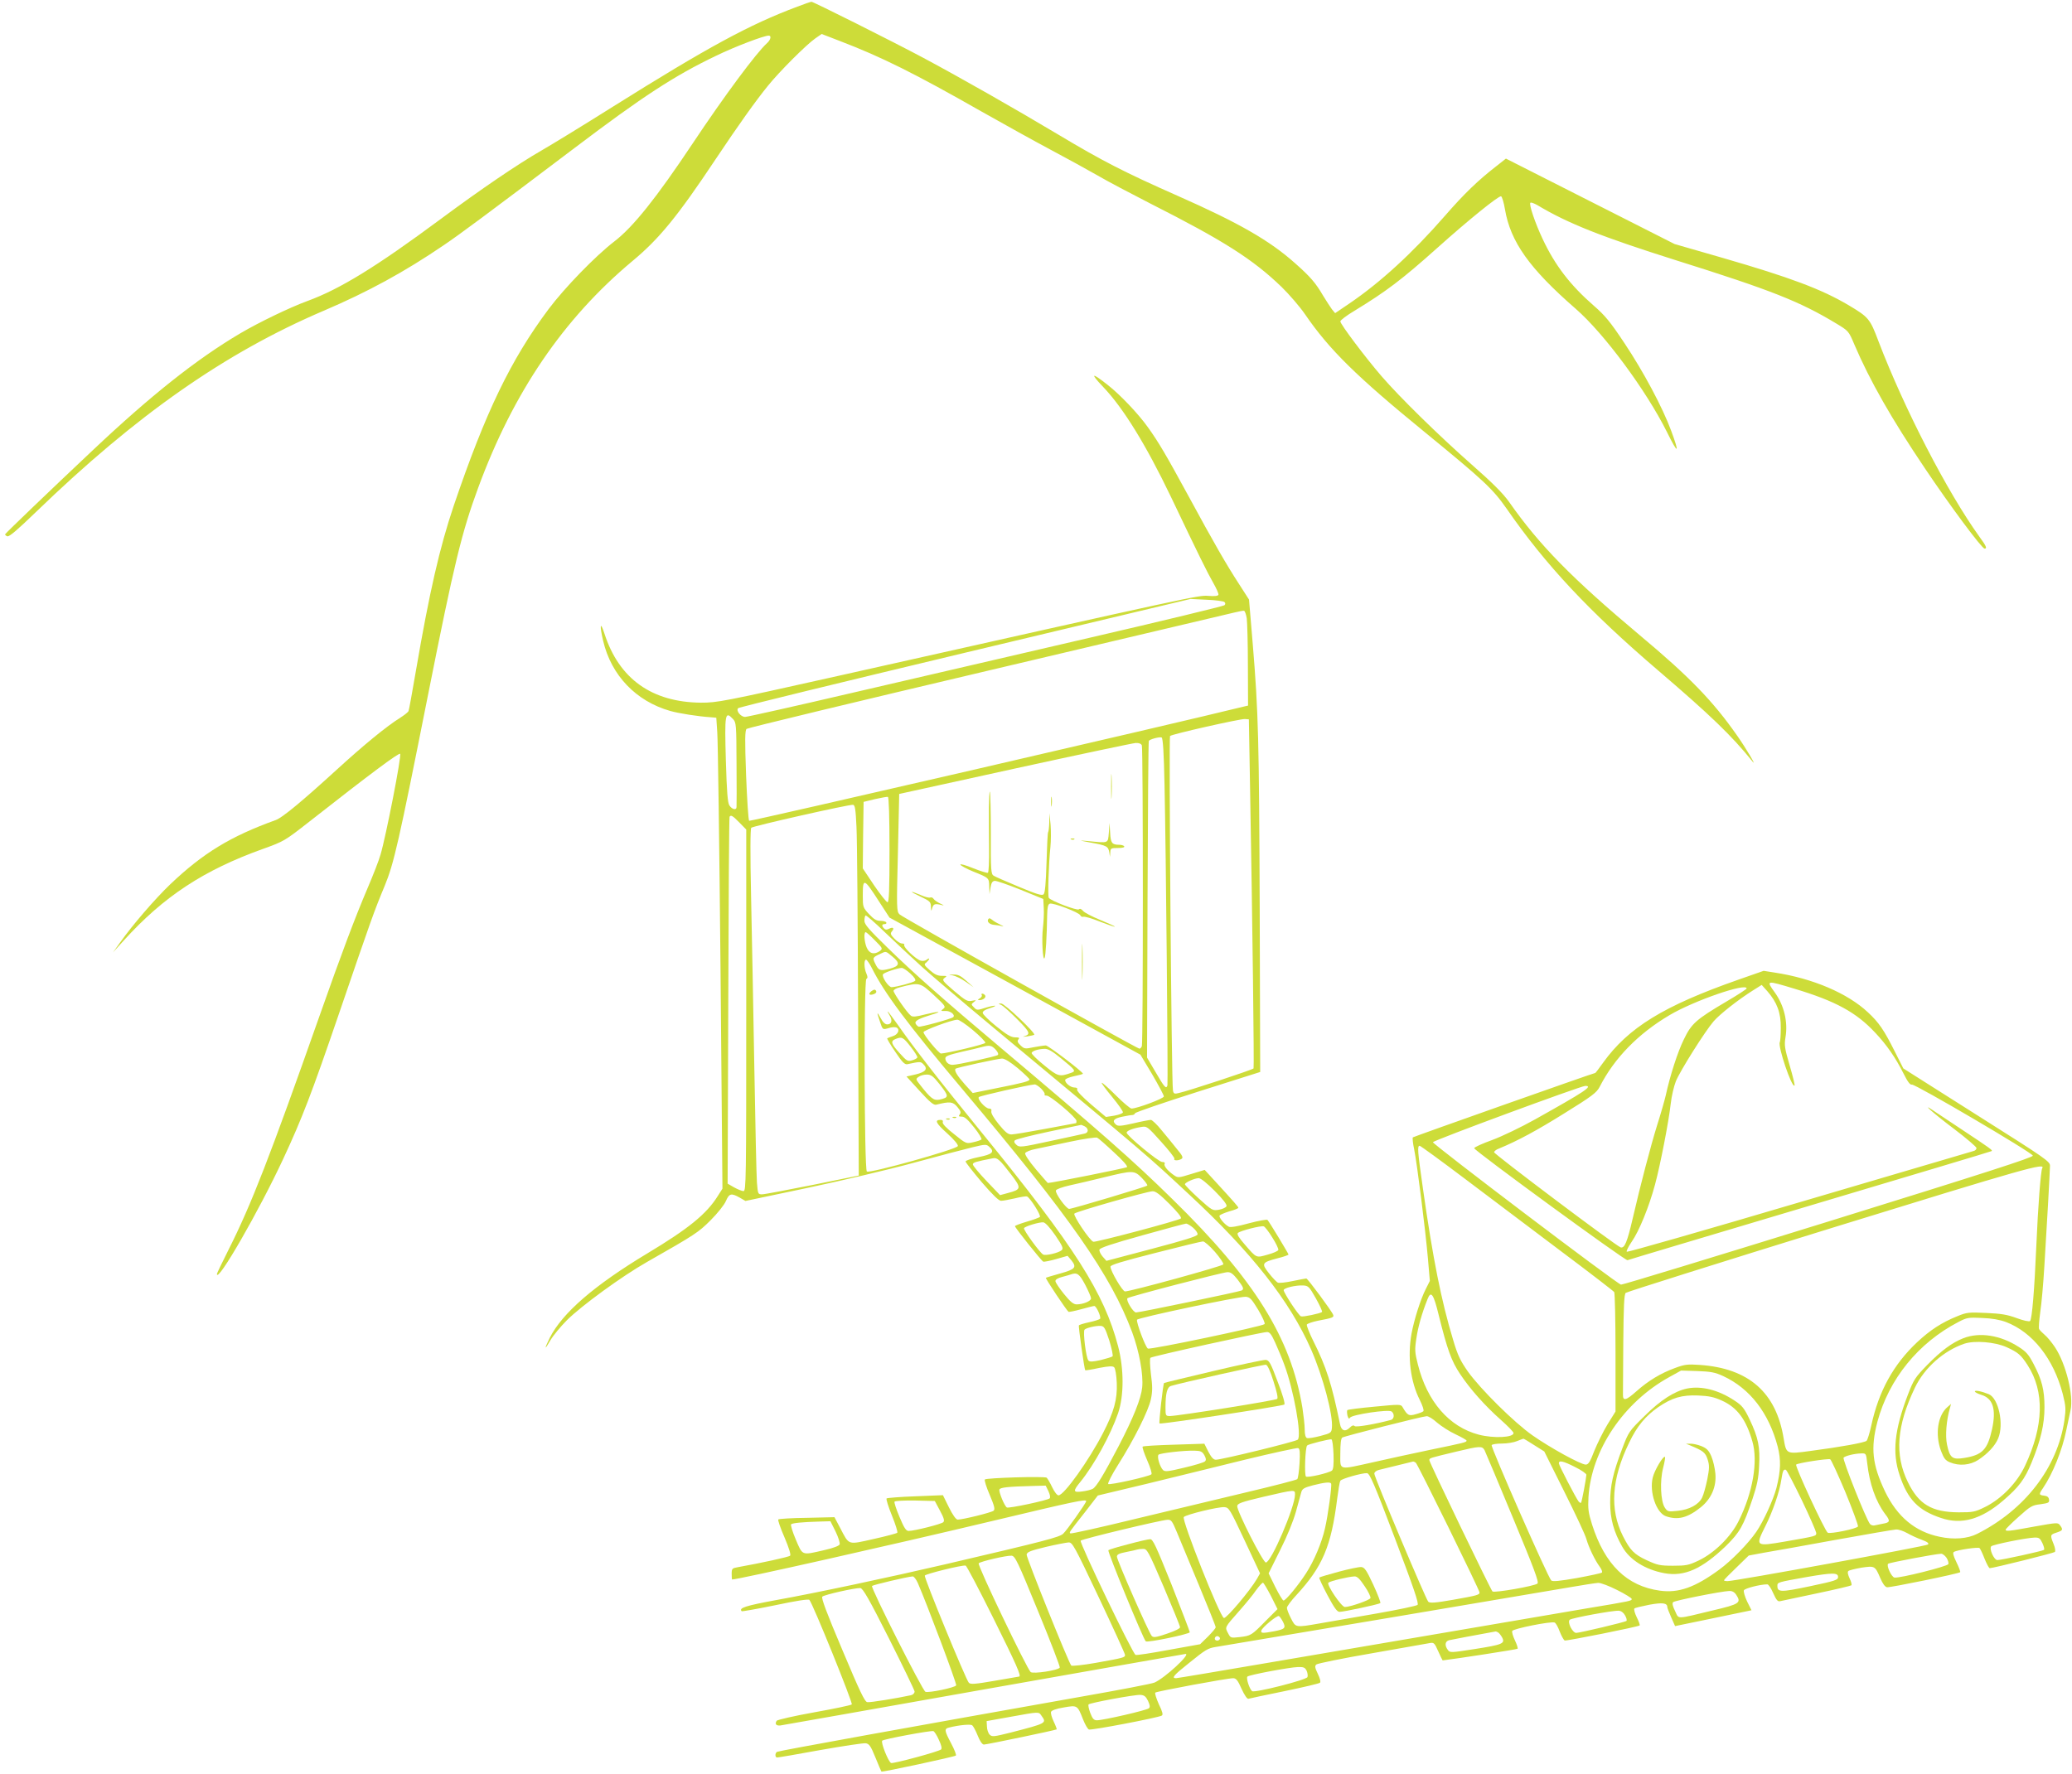
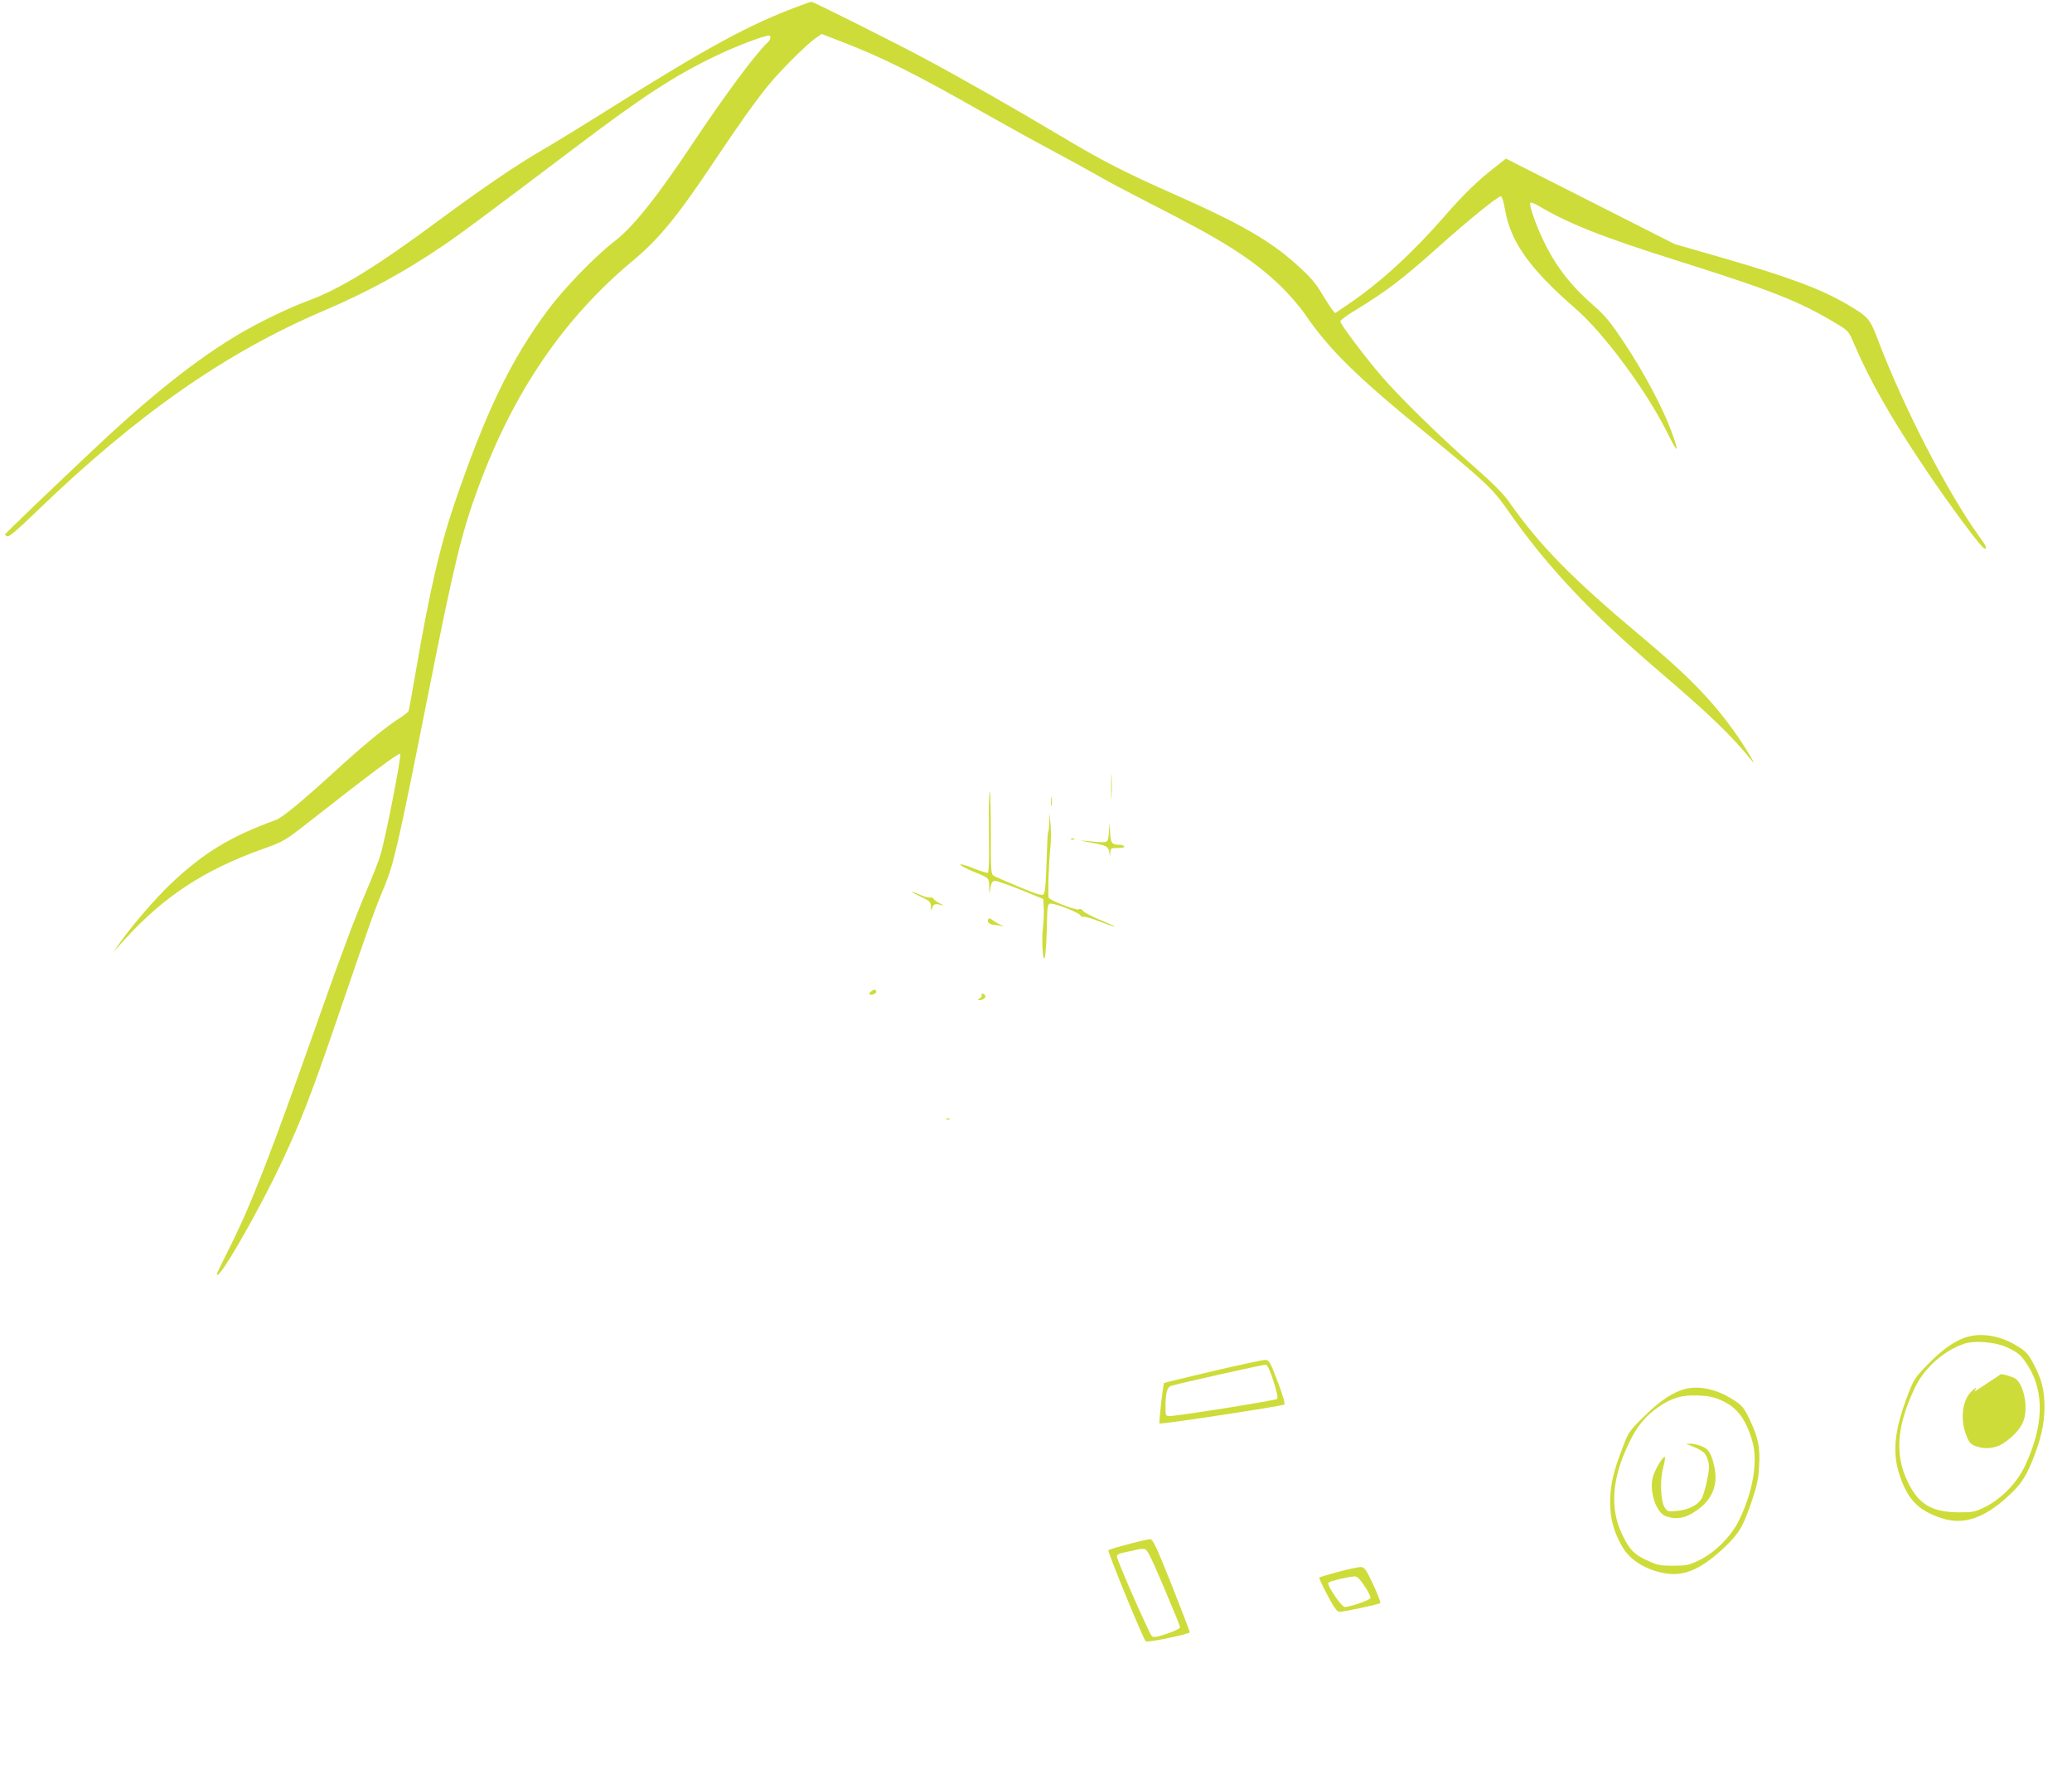
<svg xmlns="http://www.w3.org/2000/svg" version="1.0" width="1280pt" height="1096pt" viewBox="0 0 1280 1096" preserveAspectRatio="xMidYMid meet">
  <g transform="translate(0,1096) scale(0.1,-0.1)" fill="#cddc39" stroke="none">
    <path d="M4926 10919 c-297 -111 -554 -251 -1141 -619 -181 -114 -379 -235 -440 -270 -149 -86 -370 -236 -626 -426 -394 -292 -618 -430 -820 -504 -107 -39 -300 -132 -415 -200 -268 -158 -552 -383 -915 -726 -253 -238 -534 -508 -537 -515 -2 -4 4 -9 13 -13 12 -4 63 40 178 151 621 600 1168 983 1777 1243 272 116 499 240 740 404 102 69 257 184 810 602 420 318 616 446 873 569 117 57 296 125 326 125 18 0 12 -26 -10 -46 -66 -59 -266 -329 -459 -619 -226 -339 -368 -517 -485 -607 -117 -90 -307 -286 -406 -418 -235 -315 -390 -638 -586 -1215 -87 -258 -150 -533 -234 -1022 -22 -128 -42 -239 -45 -246 -2 -7 -25 -25 -50 -41 -89 -56 -224 -167 -396 -324 -208 -190 -334 -295 -374 -309 -280 -101 -449 -204 -652 -397 -95 -91 -233 -251 -311 -361 l-43 -60 68 75 c246 271 492 433 860 565 128 46 133 49 285 168 377 296 553 427 561 419 10 -10 -88 -511 -121 -622 -10 -36 -46 -128 -79 -205 -80 -188 -162 -406 -299 -795 -307 -871 -421 -1164 -560 -1440 -40 -80 -73 -148 -73 -152 0 -62 259 387 411 714 115 247 174 400 345 900 198 579 215 627 280 783 58 141 86 264 269 1185 161 810 207 999 309 1276 217 590 526 1044 953 1401 165 137 278 275 513 628 145 217 247 360 324 455 71 88 238 255 293 293 l39 27 114 -44 c256 -98 459 -199 875 -436 138 -78 329 -184 425 -235 96 -51 227 -123 290 -159 63 -37 210 -114 325 -173 452 -229 634 -344 813 -517 46 -45 111 -120 144 -168 150 -219 318 -384 738 -727 369 -302 421 -351 508 -475 240 -347 510 -635 932 -996 326 -279 458 -406 586 -565 31 -39 -40 82 -95 160 -149 213 -294 363 -599 618 -421 353 -623 559 -809 825 -37 52 -101 117 -230 230 -204 180 -445 416 -558 547 -101 117 -255 322 -255 339 0 7 39 37 88 66 195 119 292 192 511 388 194 174 380 324 394 319 6 -2 17 -38 24 -80 34 -201 151 -366 437 -615 175 -152 435 -504 563 -760 70 -142 81 -140 27 6 -54 146 -171 365 -289 542 -87 131 -120 171 -188 230 -147 128 -241 251 -317 413 -46 97 -86 215 -76 224 3 4 23 -3 44 -15 188 -113 399 -196 858 -341 589 -185 762 -254 986 -389 78 -47 78 -47 114 -132 95 -222 228 -456 436 -765 153 -228 351 -495 368 -495 17 0 11 15 -33 75 -197 274 -463 789 -622 1205 -53 141 -61 150 -185 224 -167 99 -359 171 -780 293 l-295 85 -521 264 -521 264 -57 -45 c-115 -89 -201 -172 -321 -310 -199 -228 -397 -410 -590 -541 l-87 -59 -20 24 c-10 14 -35 52 -55 85 -45 77 -77 115 -172 199 -158 141 -348 250 -726 417 -328 145 -468 217 -735 377 -271 162 -605 352 -835 475 -189 101 -682 348 -692 347 -5 0 -43 -13 -87 -30z" />
-     <path d="M6815 8569 c125 -131 265 -359 418 -678 172 -361 227 -472 261 -531 20 -35 35 -68 33 -75 -3 -8 -24 -10 -63 -7 -62 4 -48 7 -2284 -494 -715 -160 -749 -166 -850 -166 -303 3 -506 147 -596 427 -26 80 -31 53 -8 -45 50 -213 203 -373 414 -433 52 -15 173 -34 250 -39 l35 -3 6 -90 c4 -49 13 -704 20 -1455 l12 -1365 -28 -44 c-70 -113 -183 -204 -436 -356 -329 -198 -525 -368 -603 -522 -35 -71 -33 -80 4 -15 17 29 63 85 103 125 91 90 339 271 494 359 299 170 318 183 393 258 41 41 84 94 94 118 21 48 33 51 85 22 l36 -21 380 80 c209 44 506 114 660 156 154 42 318 85 364 96 79 19 84 19 102 3 36 -32 20 -47 -66 -64 -44 -9 -80 -21 -80 -27 0 -6 45 -63 99 -127 68 -79 106 -116 120 -116 12 0 50 7 85 15 36 9 70 14 75 12 20 -8 89 -118 80 -127 -5 -4 -42 -18 -81 -29 -40 -12 -73 -24 -73 -28 0 -9 164 -215 175 -219 5 -2 42 5 80 16 l70 20 23 -27 c35 -44 26 -56 -68 -82 -47 -13 -87 -25 -89 -27 -4 -4 129 -203 140 -210 3 -2 38 5 78 16 39 11 76 20 81 20 13 0 43 -67 36 -79 -3 -4 -33 -14 -66 -21 -33 -7 -63 -16 -65 -20 -4 -6 34 -272 39 -277 1 -2 40 4 85 14 64 12 85 13 94 4 7 -7 14 -49 16 -96 4 -103 -17 -178 -85 -310 -87 -169 -241 -385 -275 -385 -9 0 -25 21 -39 50 -13 28 -29 54 -34 59 -13 10 -371 -1 -382 -11 -4 -4 9 -47 30 -95 29 -69 34 -89 24 -98 -12 -11 -190 -55 -222 -55 -10 0 -31 29 -54 76 l-37 75 -170 -7 c-93 -3 -173 -10 -178 -13 -4 -4 11 -52 33 -106 22 -54 37 -102 33 -106 -5 -5 -71 -22 -147 -39 -161 -36 -149 -40 -205 67 l-36 68 -170 -4 c-93 -1 -173 -6 -177 -10 -4 -3 13 -53 38 -110 28 -66 41 -108 35 -114 -8 -8 -178 -45 -323 -71 -35 -6 -38 -9 -38 -41 0 -19 1 -35 3 -35 38 0 976 211 1605 361 516 123 582 137 582 123 0 -11 -119 -180 -142 -201 -23 -22 -116 -46 -728 -189 -339 -79 -803 -178 -1044 -221 -190 -35 -234 -49 -214 -69 3 -2 96 14 207 37 132 28 205 39 211 33 20 -20 270 -638 262 -646 -5 -5 -110 -27 -233 -49 -123 -22 -227 -46 -231 -52 -13 -20 -3 -32 23 -29 13 2 580 102 1260 223 680 120 1239 219 1243 219 33 0 -127 -148 -192 -177 -15 -7 -218 -46 -452 -87 -1026 -182 -1871 -335 -1880 -341 -13 -8 -13 -35 1 -35 6 0 126 20 266 46 141 25 268 44 281 42 21 -3 31 -16 60 -88 19 -47 36 -86 37 -87 3 -5 454 92 460 99 4 4 -9 37 -29 75 -42 79 -44 91 -13 98 62 16 133 22 143 14 7 -6 22 -34 34 -64 13 -33 28 -55 38 -55 18 0 445 89 450 94 1 2 -7 24 -19 49 -12 25 -19 51 -16 59 3 9 33 20 77 27 85 15 86 15 120 -72 13 -33 29 -61 37 -64 15 -6 428 73 450 86 9 5 5 23 -18 70 -16 36 -26 68 -22 72 9 8 444 89 481 89 18 0 29 -13 52 -66 19 -41 35 -64 43 -61 7 2 107 24 222 47 116 24 214 47 219 52 6 5 1 26 -13 55 -18 38 -20 48 -9 58 7 6 162 38 343 69 182 32 342 60 357 63 26 5 30 1 53 -51 14 -31 26 -56 27 -56 85 10 460 68 463 72 3 3 -4 26 -16 51 -12 25 -20 51 -17 59 6 14 239 61 262 52 7 -3 21 -27 31 -55 11 -28 25 -53 31 -56 11 -4 455 85 463 93 3 3 -5 25 -18 51 -12 25 -19 49 -14 54 4 4 46 14 92 23 82 15 111 11 111 -15 0 -5 11 -33 24 -63 l24 -54 213 44 c118 24 224 46 236 49 l23 5 -27 54 c-14 30 -23 60 -20 69 5 12 100 37 145 37 7 0 23 -24 36 -54 19 -42 28 -54 43 -50 10 2 112 24 226 48 115 24 211 47 214 50 4 3 -1 23 -11 43 -10 22 -14 39 -8 45 5 5 42 14 81 21 83 12 84 12 117 -65 14 -33 29 -54 41 -56 19 -3 443 84 452 93 3 3 -8 31 -23 62 -19 39 -24 58 -16 63 21 13 152 32 159 24 5 -5 19 -35 31 -66 13 -32 27 -58 32 -58 21 0 394 93 402 100 5 5 2 26 -8 50 -22 55 -21 57 19 70 39 13 41 18 21 45 -13 18 -18 17 -159 -8 -157 -29 -177 -31 -177 -19 0 4 36 40 80 79 73 66 84 72 135 78 50 7 56 10 53 29 -2 15 -11 22 -30 24 -33 4 -34 8 -7 47 61 90 119 235 144 359 8 39 20 94 26 122 20 90 -28 286 -96 389 -20 30 -49 65 -64 77 -15 13 -30 28 -34 35 -4 6 0 54 7 106 8 53 19 178 25 279 6 101 16 275 23 388 6 113 12 218 12 235 1 28 -18 41 -453 316 l-453 287 -53 105 c-66 132 -98 179 -166 242 -125 117 -339 209 -574 245 l-70 11 -157 -55 c-462 -162 -679 -296 -835 -513 -25 -35 -46 -63 -48 -63 -10 0 -1121 -393 -1127 -398 -3 -4 0 -37 8 -73 18 -89 70 -500 85 -674 l12 -140 -25 -50 c-32 -62 -72 -189 -88 -275 -26 -142 -7 -297 51 -411 17 -34 27 -65 22 -69 -4 -5 -26 -13 -48 -19 -42 -12 -50 -8 -81 45 -10 17 -18 17 -172 2 -89 -8 -165 -18 -168 -21 -4 -3 -3 -18 0 -34 6 -20 10 -23 16 -13 12 19 239 53 257 38 19 -15 16 -46 -4 -52 -93 -25 -216 -47 -225 -38 -7 7 -16 4 -30 -10 -28 -28 -52 -19 -60 22 -51 249 -85 354 -165 514 -24 48 -42 94 -40 101 3 6 34 17 69 24 90 17 100 21 94 36 -8 23 -158 225 -166 225 -4 0 -42 -7 -85 -16 -42 -9 -82 -13 -90 -10 -7 2 -32 28 -55 57 -49 62 -46 68 53 94 37 9 67 20 67 23 0 5 -118 201 -130 214 -3 4 -55 -5 -115 -21 -68 -19 -115 -27 -124 -21 -27 14 -63 58 -57 69 4 5 31 17 61 26 30 8 55 18 55 22 0 6 -30 40 -141 161 l-67 73 -82 -25 c-81 -25 -83 -25 -109 -7 -40 28 -64 59 -56 70 3 7 -3 11 -16 11 -22 0 -219 163 -219 181 0 12 39 27 89 35 36 6 38 5 124 -91 48 -53 85 -100 82 -105 -8 -13 25 -13 44 -1 12 8 6 20 -30 63 -24 30 -66 82 -94 115 -27 34 -57 62 -65 63 -8 0 -57 -9 -107 -21 -75 -17 -96 -19 -108 -9 -27 23 -16 38 35 49 28 6 57 11 65 11 7 0 15 5 17 11 2 6 177 66 388 133 l385 122 -3 995 c-4 1066 -8 1224 -43 1649 l-23 275 -61 95 c-80 123 -157 257 -312 543 -141 259 -184 332 -251 426 -59 83 -169 199 -246 260 -103 82 -115 78 -31 -10z m749 -1329 c7 -7 7 -13 0 -20 -5 -5 -379 -96 -829 -200 -451 -105 -1110 -258 -1465 -340 -355 -83 -655 -150 -667 -150 -27 0 -58 39 -43 54 6 6 637 160 1403 343 l1392 332 100 -5 c55 -2 104 -9 109 -14z m138 -101 c3 -24 7 -155 7 -291 l1 -248 -22 -5 c-445 -110 -3055 -712 -3060 -707 -5 5 -13 132 -19 282 -8 220 -7 276 3 286 7 6 677 168 1488 359 811 192 1498 353 1525 360 28 7 55 12 60 11 6 -2 13 -23 17 -47z m-3174 -622 c20 -21 21 -32 22 -277 1 -140 1 -261 0 -267 0 -21 -28 -15 -44 10 -11 17 -16 81 -22 278 -8 291 -5 308 44 256z m3194 -402 c16 -896 26 -1750 22 -1757 -5 -8 -405 -140 -462 -152 -27 -7 -32 -5 -36 16 -9 45 -26 2182 -18 2190 12 12 431 106 462 105 l25 -2 7 -400z m-528 -8 c9 -412 22 -1839 18 -1854 -8 -24 -18 -13 -72 80 l-54 92 3 975 c2 536 5 978 8 982 6 10 65 26 79 21 8 -3 14 -92 18 -296z m-140 247 c8 -20 8 -1838 0 -1858 -3 -9 -10 -16 -15 -16 -14 0 -1463 810 -1482 830 -18 17 -19 34 -10 381 l8 363 715 157 c393 86 729 157 746 158 21 1 34 -5 38 -15z m-1559 -645 c0 -250 -3 -324 -12 -324 -7 0 -44 47 -83 104 l-70 105 2 205 3 206 70 17 c39 9 75 15 80 14 6 -2 10 -119 10 -327z m-204 141 c4 -74 8 -589 10 -1144 l4 -1010 -285 -58 c-157 -31 -297 -58 -312 -58 -26 0 -26 2 -32 73 -3 39 -10 358 -16 707 -6 349 -15 824 -20 1055 -6 275 -5 423 1 430 11 11 605 145 629 142 12 -2 16 -28 21 -137z m-723 27 l42 -43 0 -1117 c0 -1057 -1 -1117 -17 -1117 -10 0 -36 11 -58 23 l-40 23 4 1129 c2 622 5 1133 8 1138 8 13 19 7 61 -36z m864 -490 l63 -97 775 -423 775 -424 73 -122 c39 -67 72 -129 72 -136 0 -13 -166 -75 -200 -75 -8 0 -52 37 -97 82 -45 45 -84 80 -87 77 -3 -2 27 -42 65 -88 38 -46 68 -89 66 -95 -2 -6 -26 -15 -54 -20 l-51 -8 -91 77 c-55 47 -90 84 -87 92 4 8 -2 13 -16 13 -24 0 -58 27 -58 46 0 7 23 17 55 24 30 6 55 13 55 15 0 12 -215 175 -229 175 -10 0 -43 -5 -75 -11 -53 -11 -58 -11 -81 11 -19 18 -22 26 -14 37 9 10 5 13 -20 13 -25 0 -52 16 -116 68 -46 37 -84 74 -84 83 -1 10 14 20 40 28 23 7 39 14 37 16 -2 2 -26 -2 -53 -10 -60 -19 -60 -19 -80 2 -16 16 -16 18 1 31 17 13 16 13 -12 8 -27 -6 -39 1 -109 60 -72 62 -77 68 -60 81 17 12 16 13 -16 13 -27 0 -46 9 -75 35 -36 32 -38 36 -21 48 9 8 17 18 17 22 0 4 -7 2 -15 -5 -8 -7 -25 -10 -37 -6 -29 7 -110 84 -102 97 3 5 -3 9 -14 9 -10 0 -31 13 -47 30 -24 25 -26 32 -15 45 17 20 7 29 -18 16 -13 -7 -22 -7 -30 1 -17 17 -15 28 4 28 8 0 12 5 9 10 -3 6 -20 10 -37 10 -24 0 -40 10 -70 42 -37 40 -38 44 -38 113 0 113 6 111 102 -38z m263 -401 c61 -55 256 -221 435 -370 998 -830 941 -781 1216 -1037 386 -358 622 -658 754 -959 72 -165 136 -403 128 -483 -3 -30 -6 -33 -71 -50 -38 -10 -75 -16 -83 -13 -9 4 -14 21 -14 53 0 26 -7 86 -14 133 -71 433 -296 794 -803 1290 -242 238 -441 413 -1078 950 -322 271 -522 447 -682 604 -114 111 -143 144 -143 166 0 15 3 30 7 33 3 4 58 -44 122 -106 64 -61 166 -157 226 -211z m-290 163 c48 -48 49 -51 31 -65 -35 -25 -65 -18 -82 21 -15 36 -19 95 -6 95 4 0 30 -23 57 -51z m108 -100 c49 -40 45 -59 -17 -75 -59 -15 -68 -12 -89 31 -18 37 -17 39 33 62 34 16 31 17 73 -18z m-127 -71 c79 -157 218 -343 559 -748 670 -796 917 -1149 1049 -1502 44 -119 70 -262 62 -341 -7 -69 -54 -187 -145 -362 -93 -178 -138 -253 -161 -265 -11 -6 -40 -13 -65 -16 -56 -8 -58 2 -11 59 86 106 186 289 233 424 37 109 37 273 0 415 -86 328 -268 614 -837 1313 -266 326 -428 535 -524 673 -32 45 -60 82 -62 82 -2 0 3 -11 12 -25 19 -30 12 -55 -15 -55 -13 0 -27 13 -40 38 -25 45 -26 40 -5 -21 17 -52 16 -51 60 -38 17 5 37 5 44 1 21 -13 7 -43 -25 -53 -16 -5 -32 -11 -34 -13 -3 -2 20 -40 50 -84 42 -63 58 -79 74 -76 79 17 83 17 99 0 30 -29 15 -48 -47 -63 l-57 -13 82 -90 c64 -70 86 -88 102 -84 85 21 102 19 130 -14 21 -25 24 -35 15 -46 -9 -11 -7 -14 13 -14 17 0 37 -18 76 -67 29 -36 49 -70 45 -74 -4 -4 -27 -12 -51 -17 -43 -10 -44 -10 -118 50 -49 38 -74 65 -70 74 3 9 -1 14 -14 14 -38 0 -29 -20 41 -83 43 -39 70 -71 66 -79 -7 -20 -548 -171 -562 -157 -16 16 -19 1180 -3 1190 9 6 9 13 0 34 -14 31 -16 85 -2 85 5 0 22 -24 36 -52z m238 -34 c25 -23 35 -39 29 -45 -10 -10 -114 -38 -145 -39 -19 0 -63 65 -53 80 6 10 88 38 115 39 8 1 32 -15 54 -35z m5463 -94 c253 -76 381 -146 498 -272 70 -74 126 -155 175 -253 25 -50 40 -70 51 -67 21 4 743 -420 747 -439 2 -11 -293 -106 -1263 -407 -697 -216 -1273 -392 -1281 -390 -26 5 -1165 869 -1162 880 4 12 912 347 941 348 51 0 -1 -34 -310 -207 -84 -47 -202 -104 -264 -127 -61 -22 -112 -45 -112 -51 -1 -14 934 -697 947 -692 6 3 513 154 1126 337 613 183 1119 334 1123 337 9 5 -5 15 -189 137 -65 43 -139 92 -164 109 -92 64 -11 -9 123 -110 75 -57 137 -110 137 -117 0 -8 -8 -16 -17 -18 -10 -3 -494 -146 -1076 -317 -581 -172 -1061 -309 -1067 -306 -5 3 9 31 30 62 45 64 107 215 144 353 33 122 85 391 97 499 5 47 20 110 32 140 26 64 179 307 233 370 38 44 151 133 243 191 l54 34 35 -39 c60 -69 84 -133 83 -226 0 -44 -3 -84 -6 -89 -14 -23 74 -284 91 -268 3 3 -11 59 -30 124 -31 106 -34 125 -26 174 16 94 -8 196 -65 276 -56 78 -57 78 122 24z m-5317 -40 c70 -65 74 -71 57 -84 -17 -13 -16 -14 14 -13 29 2 62 -24 48 -38 -12 -11 -202 -63 -214 -59 -7 3 -16 12 -19 20 -6 16 22 31 102 55 70 21 40 21 -41 1 -58 -15 -80 -17 -90 -8 -23 17 -107 139 -107 153 0 7 17 17 38 22 123 32 125 31 212 -49z m5020 42 c0 -4 -57 -41 -127 -82 -186 -110 -214 -135 -261 -233 -38 -77 -85 -223 -112 -347 -7 -30 -30 -111 -52 -180 -40 -128 -105 -376 -152 -580 -34 -146 -50 -184 -74 -178 -26 7 -782 576 -782 588 0 6 12 16 28 22 119 49 235 112 405 218 173 107 201 129 219 164 90 177 238 329 433 444 151 89 475 201 475 164z m-4779 -258 c44 -37 78 -72 76 -78 -3 -9 -233 -64 -274 -66 -13 0 -108 115 -108 132 0 11 173 76 209 77 10 1 54 -29 97 -65z m-386 -101 c25 -32 44 -62 42 -67 -2 -6 -17 -14 -33 -18 -27 -8 -33 -4 -76 44 -54 59 -58 75 -25 88 38 15 46 12 92 -47z m525 -18 c14 -15 20 -29 14 -34 -10 -9 -248 -61 -280 -61 -24 0 -44 18 -44 41 0 13 22 21 98 39 53 12 111 25 127 30 49 13 60 11 85 -15z m405 -55 c89 -73 93 -78 63 -89 -73 -26 -82 -24 -167 46 -45 36 -80 71 -78 77 4 12 40 24 80 25 21 1 49 -15 102 -59z m-267 -61 c39 -33 72 -65 72 -69 0 -11 -36 -21 -213 -56 l-138 -28 -49 54 c-47 53 -67 86 -57 96 7 7 259 62 287 63 16 0 50 -20 98 -60z m-484 -98 c60 -77 60 -82 -1 -96 -35 -7 -54 8 -121 94 -25 32 -26 34 -7 47 10 8 33 14 50 14 27 0 39 -9 79 -59z m629 -29 c15 -16 24 -31 20 -35 -3 -4 2 -7 13 -7 23 0 184 -136 184 -156 0 -8 -1 -14 -2 -14 -2 0 -86 -16 -188 -35 -102 -19 -197 -35 -212 -35 -21 0 -38 14 -78 63 -31 38 -49 69 -46 80 3 11 -2 17 -14 17 -22 0 -75 59 -63 71 8 8 309 76 344 78 8 1 27 -12 42 -27z m268 -232 c24 -13 25 -37 2 -44 -10 -3 -105 -23 -211 -46 -185 -40 -195 -41 -213 -24 -14 12 -16 21 -9 28 6 6 100 30 208 53 108 23 198 42 200 42 2 1 12 -4 23 -9z m180 -160 c54 -49 87 -86 81 -92 -6 -6 -460 -97 -489 -98 -1 0 -34 38 -74 85 -42 50 -69 91 -66 99 3 8 32 20 64 26 32 7 128 27 213 45 85 18 161 29 168 25 7 -3 54 -44 103 -90z m2166 -162 c148 -111 414 -312 593 -447 179 -134 328 -249 332 -255 4 -6 8 -175 8 -374 l0 -364 -49 -79 c-27 -44 -63 -118 -82 -164 -26 -69 -37 -85 -53 -85 -31 0 -221 105 -328 180 -113 79 -322 286 -400 395 -46 66 -63 100 -91 195 -73 241 -125 501 -187 938 -33 230 -35 262 -20 262 5 0 130 -91 277 -202z m-2801 25 c65 -85 64 -93 -20 -115 l-48 -13 -84 88 c-46 48 -84 94 -84 102 0 12 17 17 125 38 26 5 42 -10 111 -100z m6370 38 c-9 -15 -26 -237 -36 -471 -12 -281 -27 -461 -39 -473 -5 -5 -42 3 -82 18 -59 22 -98 28 -189 32 -107 5 -120 4 -178 -20 -97 -39 -169 -86 -250 -162 -145 -137 -236 -301 -282 -514 -10 -46 -23 -88 -29 -94 -11 -11 -158 -38 -349 -63 -147 -20 -147 -20 -163 76 -46 286 -216 435 -519 456 -75 5 -93 3 -152 -19 -88 -32 -166 -79 -240 -145 -64 -57 -83 -61 -82 -19 0 15 1 160 2 322 2 220 5 297 15 306 6 6 584 188 1282 404 1195 369 1313 402 1291 366z m-5561 -61 c21 -22 36 -43 32 -46 -8 -8 -463 -144 -482 -144 -18 0 -88 97 -82 114 3 8 40 21 84 31 43 9 139 32 213 50 180 44 187 44 235 -5z m449 -79 c51 -51 77 -85 73 -94 -3 -8 -24 -18 -46 -22 -40 -7 -43 -5 -126 70 -47 43 -85 82 -85 87 0 11 58 37 85 38 13 0 51 -31 99 -79z m-279 -81 c51 -51 76 -83 70 -89 -13 -13 -527 -149 -541 -144 -23 8 -127 164 -117 174 13 13 449 137 483 138 19 1 46 -20 105 -79z m-706 -193 c45 -66 51 -81 40 -92 -19 -17 -100 -36 -115 -27 -21 12 -124 154 -118 163 7 12 95 38 119 36 12 -1 40 -31 74 -80z m851 47 c17 -15 30 -33 28 -42 -2 -11 -82 -36 -283 -89 l-280 -74 -23 26 c-13 15 -22 34 -20 43 2 11 76 36 263 88 143 40 265 73 272 73 6 1 26 -11 43 -25z m490 -61 c23 -36 39 -70 37 -77 -3 -7 -33 -20 -67 -29 -71 -20 -66 -23 -142 65 -35 40 -48 62 -41 69 14 14 144 47 160 41 7 -2 31 -33 53 -69z m-355 -88 c31 -36 55 -71 52 -78 -4 -11 -572 -167 -607 -167 -16 0 -90 127 -90 153 0 11 70 32 278 85 152 39 284 71 293 71 9 1 42 -28 74 -64z m140 -171 c37 -49 41 -59 26 -68 -11 -7 -631 -136 -653 -136 -18 0 -64 77 -53 88 9 10 586 160 617 161 21 1 35 -10 63 -45z m-941 -33 c20 -38 36 -76 36 -84 0 -17 -49 -37 -89 -37 -20 0 -39 16 -78 64 -29 36 -53 71 -53 80 0 10 16 19 43 26 23 6 47 13 52 15 39 14 53 4 89 -64z m1425 -84 c24 -43 41 -80 38 -84 -10 -9 -118 -32 -130 -27 -15 5 -107 146 -107 162 0 13 72 31 120 29 32 -2 38 -7 79 -80z m759 -104 c53 -213 78 -282 131 -362 63 -95 154 -197 253 -285 43 -38 78 -74 78 -81 0 -28 -122 -34 -215 -10 -183 48 -319 205 -376 434 -19 74 -20 92 -9 162 10 69 33 152 69 242 21 54 37 32 69 -100z m-1115 33 c26 -44 44 -83 39 -88 -14 -14 -707 -160 -721 -151 -15 9 -72 161 -67 178 3 12 628 144 671 142 26 -2 36 -12 78 -81z m4619 -75 c165 -63 294 -227 351 -445 19 -76 20 -92 10 -163 -43 -291 -243 -552 -539 -701 -59 -30 -145 -37 -232 -18 -151 31 -262 124 -337 280 -79 166 -90 267 -47 431 71 264 252 487 500 616 53 28 63 29 147 25 60 -2 109 -11 147 -25z m-5539 -115 c15 -49 24 -93 20 -97 -4 -4 -37 -14 -73 -23 -50 -11 -68 -12 -76 -3 -15 15 -35 179 -24 191 11 11 70 25 100 23 21 -2 27 -12 53 -91z m1025 -13 c17 -38 42 -97 55 -133 59 -157 110 -442 84 -466 -12 -12 -470 -124 -506 -124 -15 0 -28 15 -46 49 l-25 50 -187 -6 c-104 -3 -191 -8 -194 -12 -4 -3 9 -41 28 -85 19 -43 31 -82 26 -86 -15 -14 -258 -68 -267 -60 -4 5 22 57 60 117 99 156 190 338 204 408 10 48 10 79 0 154 -6 51 -8 97 -3 101 8 9 680 157 719 159 17 1 28 -13 52 -66z m2767 -206 c166 -77 282 -228 337 -436 21 -83 19 -148 -8 -256 -19 -72 -80 -206 -124 -270 -49 -72 -154 -179 -229 -234 -150 -110 -251 -146 -367 -130 -204 28 -340 161 -419 409 -23 74 -26 96 -22 170 18 289 217 585 498 740 l74 41 100 -3 c84 -3 110 -8 160 -31z m-1767 -288 c26 -22 77 -55 114 -72 38 -18 68 -35 68 -39 0 -10 -13 -13 -226 -57 -105 -22 -262 -56 -349 -76 -222 -49 -205 -54 -205 54 0 60 4 93 12 98 14 9 494 131 521 132 11 1 40 -17 65 -40z m-640 -196 c2 -64 -1 -93 -10 -100 -19 -15 -147 -45 -160 -37 -11 7 -5 180 7 192 7 8 138 41 150 38 6 -2 11 -43 13 -93z m1240 57 l62 -39 124 -249 c68 -136 130 -268 136 -292 14 -50 52 -130 83 -172 11 -15 17 -31 13 -35 -3 -4 -73 -19 -154 -34 -109 -19 -150 -23 -159 -15 -20 18 -375 825 -368 836 3 6 32 10 64 10 32 0 74 7 92 15 19 8 37 14 40 15 3 0 33 -18 67 -40z m-1450 -112 c-3 -49 -9 -93 -14 -98 -5 -5 -144 -41 -309 -80 -165 -39 -477 -114 -693 -166 -217 -53 -397 -93 -400 -89 -7 7 -11 2 92 133 l78 101 297 71 c163 40 438 107 611 150 173 42 321 74 329 72 11 -4 13 -24 9 -94z m1143 81 c6 -12 85 -200 175 -417 131 -315 162 -398 152 -407 -18 -16 -268 -59 -278 -49 -13 14 -390 797 -390 811 0 14 0 13 170 54 142 34 156 35 171 8z m-1731 -31 c11 -20 12 -30 4 -38 -7 -7 -64 -24 -128 -39 -99 -24 -119 -26 -131 -15 -20 20 -39 84 -28 95 10 10 159 27 223 25 37 -1 47 -5 60 -28z m4095 -50 c14 -127 53 -237 111 -314 33 -42 30 -52 -13 -59 -21 -4 -45 -9 -54 -11 -9 -2 -21 2 -27 9 -24 29 -172 401 -163 410 11 11 66 25 108 26 31 1 31 1 38 -61z m-135 -178 c45 -110 80 -205 78 -212 -5 -14 -171 -48 -187 -39 -18 12 -204 412 -195 421 10 10 193 38 210 33 6 -2 48 -94 94 -203z m-2654 182 c11 -7 394 -787 394 -802 0 -15 -14 -19 -161 -45 -114 -20 -146 -22 -156 -12 -15 16 -333 769 -333 791 0 9 12 19 28 23 40 10 206 51 212 52 3 0 10 -3 16 -7z m984 -27 c39 -19 70 -41 70 -48 -1 -22 -28 -168 -33 -173 -2 -2 -9 1 -15 8 -17 22 -122 224 -122 236 0 20 27 14 100 -23z m1401 -205 c49 -102 88 -193 89 -202 0 -20 5 -19 -190 -53 -186 -32 -187 -31 -125 93 46 91 89 215 100 292 8 52 13 62 27 58 6 -2 50 -87 99 -188z m-2514 -235 c117 -309 149 -403 140 -412 -7 -6 -120 -30 -252 -53 -132 -23 -289 -50 -350 -61 -155 -27 -150 -27 -180 31 -14 27 -25 56 -25 65 0 8 26 44 58 78 163 177 216 302 253 599 7 54 15 102 19 108 8 13 136 49 165 47 17 -2 45 -67 172 -402z m-394 338 c6 -11 -19 -198 -38 -278 -20 -88 -67 -200 -117 -277 -47 -73 -125 -168 -139 -168 -5 0 -28 38 -51 84 l-41 84 71 143 c44 87 82 181 98 239 14 52 29 106 33 120 6 21 19 28 72 42 71 18 106 22 112 11z m-1746 -48 c10 -22 13 -39 7 -44 -13 -12 -252 -63 -264 -56 -15 9 -51 97 -46 111 5 13 54 18 209 22 l77 2 17 -35z m1523 -20 c0 -76 -147 -420 -180 -420 -18 0 -180 320 -177 349 2 16 26 25 162 57 198 46 195 45 195 14z m-2193 -100 c25 -46 29 -63 20 -71 -12 -12 -179 -54 -214 -54 -16 0 -28 19 -56 86 -20 47 -34 90 -31 95 3 5 60 8 127 7 l122 -3 32 -60z m1882 -184 l95 -203 -19 -34 c-42 -72 -188 -245 -204 -242 -24 5 -263 609 -248 624 16 16 214 64 251 61 28 -2 34 -12 125 -206z m-419 52 c18 -43 79 -190 136 -327 57 -137 104 -254 104 -261 0 -6 -22 -32 -48 -58 l-48 -47 -194 -35 c-107 -20 -199 -34 -205 -31 -18 7 -349 696 -339 706 11 11 495 127 536 129 24 1 29 -7 58 -76z m-2108 3 c17 -35 28 -70 25 -79 -3 -9 -39 -23 -97 -36 -139 -32 -131 -35 -174 66 -20 47 -33 90 -29 94 9 8 69 14 176 17 l67 2 32 -64z m6621 -10 c23 -13 64 -32 90 -41 34 -13 45 -21 37 -29 -10 -10 -1191 -226 -1237 -226 -13 0 -23 2 -23 5 0 3 35 39 77 79 l76 74 91 17 c50 8 249 44 441 79 193 35 363 64 378 65 16 1 47 -10 70 -23z m834 -61 c9 -19 14 -38 10 -42 -8 -7 -262 -63 -288 -63 -21 0 -52 70 -38 85 11 11 214 52 267 54 28 1 35 -4 49 -34z m-5829 -336 c89 -188 162 -348 162 -355 0 -16 -7 -18 -180 -49 -79 -14 -148 -21 -152 -17 -16 16 -278 668 -276 686 3 16 23 24 118 47 63 15 127 27 141 28 24 1 35 -19 187 -340z m5237 245 c9 -14 14 -32 11 -39 -5 -14 -303 -89 -333 -83 -18 3 -51 74 -39 85 6 7 287 60 327 62 9 1 24 -11 34 -25z m-5613 -328 c77 -186 137 -344 135 -350 -7 -17 -164 -41 -180 -28 -23 20 -331 662 -321 672 12 12 172 49 203 47 22 -2 37 -33 163 -341z m-275 -46 c143 -288 175 -360 158 -360 -2 0 -70 -12 -151 -26 -121 -21 -149 -23 -159 -12 -18 19 -277 648 -272 662 3 10 229 66 252 62 6 0 83 -147 172 -326z m5218 255 c0 -18 -19 -24 -175 -57 -181 -38 -200 -37 -200 3 0 22 1 22 180 54 162 28 195 28 195 0z m-5685 -37 c57 -131 241 -621 237 -632 -6 -14 -170 -48 -190 -40 -18 7 -340 645 -330 654 7 7 219 57 251 59 7 1 22 -18 32 -41z m2181 -79 l41 -82 -74 -74 c-87 -89 -91 -91 -161 -99 -54 -6 -55 -6 -71 25 -20 37 -21 34 69 136 39 44 86 101 104 128 19 26 38 47 43 47 4 0 26 -37 49 -81z m2139 36 c50 -25 90 -50 90 -55 0 -12 3 -12 -280 -59 -238 -41 -959 -164 -1968 -336 -304 -52 -559 -95 -567 -95 -30 0 -14 19 78 92 105 85 118 93 167 101 106 17 2086 351 2200 371 74 13 147 24 163 25 15 1 68 -19 117 -44z m-4498 -300 c86 -171 157 -318 158 -327 0 -10 -9 -20 -22 -23 -87 -19 -253 -46 -270 -43 -16 2 -46 65 -154 322 -97 229 -132 322 -124 330 12 12 204 55 235 53 16 -2 54 -68 177 -312z m5234 270 c32 -49 21 -57 -144 -96 -234 -56 -209 -56 -234 -4 -15 30 -19 48 -12 55 10 10 296 67 346 69 19 1 33 -7 44 -24z m-687 -127 c9 -15 12 -30 9 -34 -8 -7 -284 -73 -311 -74 -22 0 -56 65 -40 81 11 11 265 58 303 56 15 -1 30 -12 39 -29z m-2113 -40 c19 -38 12 -45 -55 -58 -71 -13 -83 -13 -79 4 4 19 98 97 109 90 5 -3 16 -19 25 -36z m1330 -66 c6 -4 17 -18 24 -31 19 -37 1 -44 -171 -71 -147 -23 -152 -23 -165 -5 -21 28 -17 54 9 60 16 4 172 33 287 54 3 0 10 -3 16 -7z m-1721 -31 c7 -12 -12 -24 -25 -16 -11 7 -4 25 10 25 5 0 11 -4 15 -9z m537 -205 c6 -14 8 -31 5 -39 -7 -18 -327 -99 -342 -87 -17 14 -38 81 -29 90 12 11 257 57 312 59 36 1 44 -3 54 -23z m-980 -186 c12 -27 14 -38 5 -46 -13 -12 -281 -74 -321 -74 -18 0 -27 9 -41 46 -9 25 -14 48 -10 52 9 10 285 61 320 59 24 -2 33 -9 47 -37z m-658 -92 c33 -46 33 -46 -191 -104 -104 -26 -114 -27 -129 -13 -9 9 -17 32 -17 50 l-2 34 145 26 c183 33 176 33 194 7z m-634 -149 c15 -31 20 -53 14 -59 -13 -13 -294 -89 -309 -84 -17 7 -65 127 -55 138 10 10 300 64 316 59 6 -2 22 -26 34 -54z" />
    <path d="M6864 6100 c0 -69 1 -97 3 -62 2 34 2 90 0 125 -2 34 -3 6 -3 -63z" />
    <path d="M6109 5969 c0 -57 0 -170 1 -251 1 -80 -2 -148 -7 -151 -4 -3 -45 10 -91 28 -46 19 -82 29 -79 22 2 -6 37 -25 78 -42 100 -40 99 -40 100 -93 l2 -47 6 40 c5 30 11 40 26 42 11 1 83 -24 160 -55 l140 -57 3 -57 c2 -31 -1 -85 -5 -120 -9 -69 -1 -212 10 -188 7 14 14 135 16 268 1 45 5 64 16 68 19 8 182 -54 189 -72 3 -7 11 -11 18 -9 8 3 54 -10 103 -30 49 -19 90 -33 92 -31 2 2 -38 20 -89 41 -51 21 -100 46 -108 57 -10 12 -19 15 -25 9 -10 -10 -175 53 -186 71 -7 11 -1 210 10 313 4 39 4 102 1 140 l-7 70 -1 -56 c-1 -31 -4 -58 -7 -61 -3 -2 -7 -87 -10 -188 -4 -128 -9 -188 -18 -196 -9 -10 -42 0 -152 46 -77 32 -148 63 -157 69 -16 10 -18 34 -17 262 0 138 -3 254 -6 257 -3 3 -5 -42 -6 -99z" />
    <path d="M6493 6005 c0 -27 2 -38 4 -22 2 15 2 37 0 50 -2 12 -4 0 -4 -28z" />
    <path d="M6850 5815 c-6 -68 2 -65 -130 -52 -60 5 -58 5 20 -10 96 -17 107 -23 113 -61 l4 -27 2 28 c1 25 4 27 47 27 27 0 43 4 39 10 -3 6 -18 10 -33 10 -43 0 -51 12 -54 75 l-4 60 -4 -60z" />
    <path d="M6618 5773 c7 -3 16 -2 19 1 4 3 -2 6 -13 5 -11 0 -14 -3 -6 -6z" />
    <path d="M5688 5419 c57 -27 62 -32 63 -62 1 -30 2 -30 8 -7 8 25 17 28 61 17 15 -4 10 0 -10 9 -19 9 -38 22 -43 30 -4 7 -13 11 -21 8 -7 -3 -34 4 -60 16 -71 30 -70 23 2 -11z" />
    <path d="M6105 5280 c-10 -16 9 -33 37 -35 13 -1 34 -4 48 -8 14 -4 9 0 -10 9 -19 9 -42 22 -52 31 -12 10 -18 11 -23 3z" />
-     <path d="M6684 5015 c0 -99 2 -138 3 -87 2 51 2 132 0 180 -1 48 -3 6 -3 -93z" />
-     <path d="M5885 4933 c17 -3 53 -20 80 -39 l50 -35 -45 40 c-36 32 -52 40 -80 39 -34 -1 -34 -1 -5 -5z" />
    <path d="M6065 4811 c3 -6 -3 -14 -12 -20 -14 -8 -15 -10 -3 -11 23 0 43 16 36 29 -4 6 -12 11 -17 11 -6 0 -8 -4 -4 -9z" />
-     <path d="M6185 4750 c11 -4 56 -45 100 -89 79 -80 84 -92 40 -105 -11 -3 -2 -3 20 0 22 3 42 8 44 10 10 10 -184 194 -204 193 -20 0 -20 0 0 -9z" />
    <path d="M5384 4836 c-23 -18 -15 -29 14 -19 14 5 18 13 14 21 -7 9 -12 9 -28 -2z" />
-     <path d="M5888 4053 c7 -3 16 -2 19 1 4 3 -2 6 -13 5 -11 0 -14 -3 -6 -6z" />
    <path d="M5848 4043 c7 -3 16 -2 19 1 4 3 -2 6 -13 5 -11 0 -14 -3 -6 -6z" />
    <path d="M12129 2691 c-69 -27 -136 -76 -224 -166 -74 -76 -83 -90 -118 -181 -84 -219 -99 -360 -52 -499 50 -151 115 -218 256 -265 126 -43 248 -9 384 108 97 83 133 131 176 236 56 137 79 235 79 341 0 106 -16 170 -68 268 -29 56 -45 75 -91 104 -113 73 -242 93 -342 54z m266 -55 c72 -33 89 -47 131 -112 105 -163 100 -374 -16 -621 -49 -105 -146 -205 -247 -255 -63 -31 -75 -33 -163 -33 -166 1 -247 49 -314 187 -83 169 -69 348 44 584 59 123 178 228 305 271 63 21 188 11 260 -21z" />
-     <path d="M12200 2362 c0 -5 18 -14 40 -21 72 -22 93 -89 66 -213 -28 -126 -60 -159 -172 -177 -73 -12 -89 0 -106 82 -12 55 -4 151 18 227 l7 25 -23 -20 c-60 -52 -77 -169 -39 -271 17 -45 27 -59 55 -70 57 -24 124 -18 175 15 58 38 104 87 123 133 37 88 2 248 -58 273 -47 19 -86 26 -86 17z" />
+     <path d="M12200 2362 l7 25 -23 -20 c-60 -52 -77 -169 -39 -271 17 -45 27 -59 55 -70 57 -24 124 -18 175 15 58 38 104 87 123 133 37 88 2 248 -58 273 -47 19 -86 26 -86 17z" />
    <path d="M7495 2488 c-165 -39 -302 -72 -304 -74 -6 -6 -33 -246 -28 -250 7 -7 761 108 771 117 6 5 -10 61 -41 141 -44 118 -53 133 -74 135 -13 1 -159 -30 -324 -69z m372 -63 c21 -65 29 -103 23 -109 -10 -10 -609 -105 -662 -106 -27 0 -28 2 -28 53 0 87 10 126 34 133 49 16 572 133 586 131 10 -1 27 -38 47 -102z" />
    <path d="M10422 2380 c-79 -17 -163 -71 -263 -170 -95 -93 -98 -97 -137 -200 -58 -152 -75 -231 -75 -335 0 -100 22 -181 75 -273 46 -81 142 -141 259 -163 125 -23 233 26 382 169 85 84 107 122 164 292 27 81 37 127 40 201 7 117 -5 175 -58 287 -34 71 -47 87 -93 117 -99 66 -205 93 -294 75z m216 -75 c93 -42 148 -115 187 -250 37 -125 3 -319 -85 -495 -49 -98 -150 -197 -247 -243 -61 -29 -77 -32 -158 -32 -81 0 -97 4 -162 34 -78 36 -103 62 -147 149 -83 165 -71 353 38 577 49 103 101 165 180 220 85 58 145 76 246 72 67 -3 98 -9 148 -32z" />
    <path d="M10440 2029 c82 -34 95 -44 109 -87 12 -38 11 -55 -2 -123 -9 -44 -23 -95 -32 -113 -21 -43 -79 -75 -153 -82 -57 -6 -61 -5 -78 21 -25 39 -31 163 -10 244 9 35 14 66 12 68 -10 11 -65 -81 -76 -127 -22 -90 22 -218 81 -239 75 -26 135 -10 218 57 63 52 95 125 88 206 -3 33 -14 82 -25 107 -16 37 -28 49 -61 63 -23 9 -54 16 -69 15 l-27 0 25 -10z" />
    <path d="M8270 1248 c-63 -17 -117 -33 -120 -36 -3 -2 20 -51 50 -108 42 -79 60 -104 75 -104 27 0 245 47 252 54 4 3 -16 54 -43 113 -43 92 -54 108 -75 110 -13 1 -76 -12 -139 -29z m160 -89 c23 -33 39 -67 36 -74 -5 -13 -126 -55 -158 -55 -21 0 -114 138 -102 150 10 10 122 37 161 39 17 1 33 -15 63 -60z" />
    <path d="M6970 1418 c-63 -16 -118 -33 -123 -37 -7 -7 214 -546 231 -563 10 -10 272 45 272 56 0 6 -51 137 -112 293 -97 241 -116 283 -133 282 -11 0 -72 -14 -135 -31z m219 -264 c55 -129 101 -242 101 -249 0 -8 -33 -24 -81 -40 -68 -23 -83 -25 -94 -14 -18 20 -215 468 -215 490 0 14 13 20 58 29 31 6 62 13 67 15 6 2 22 4 36 4 25 1 32 -11 128 -235z" />
  </g>
</svg>